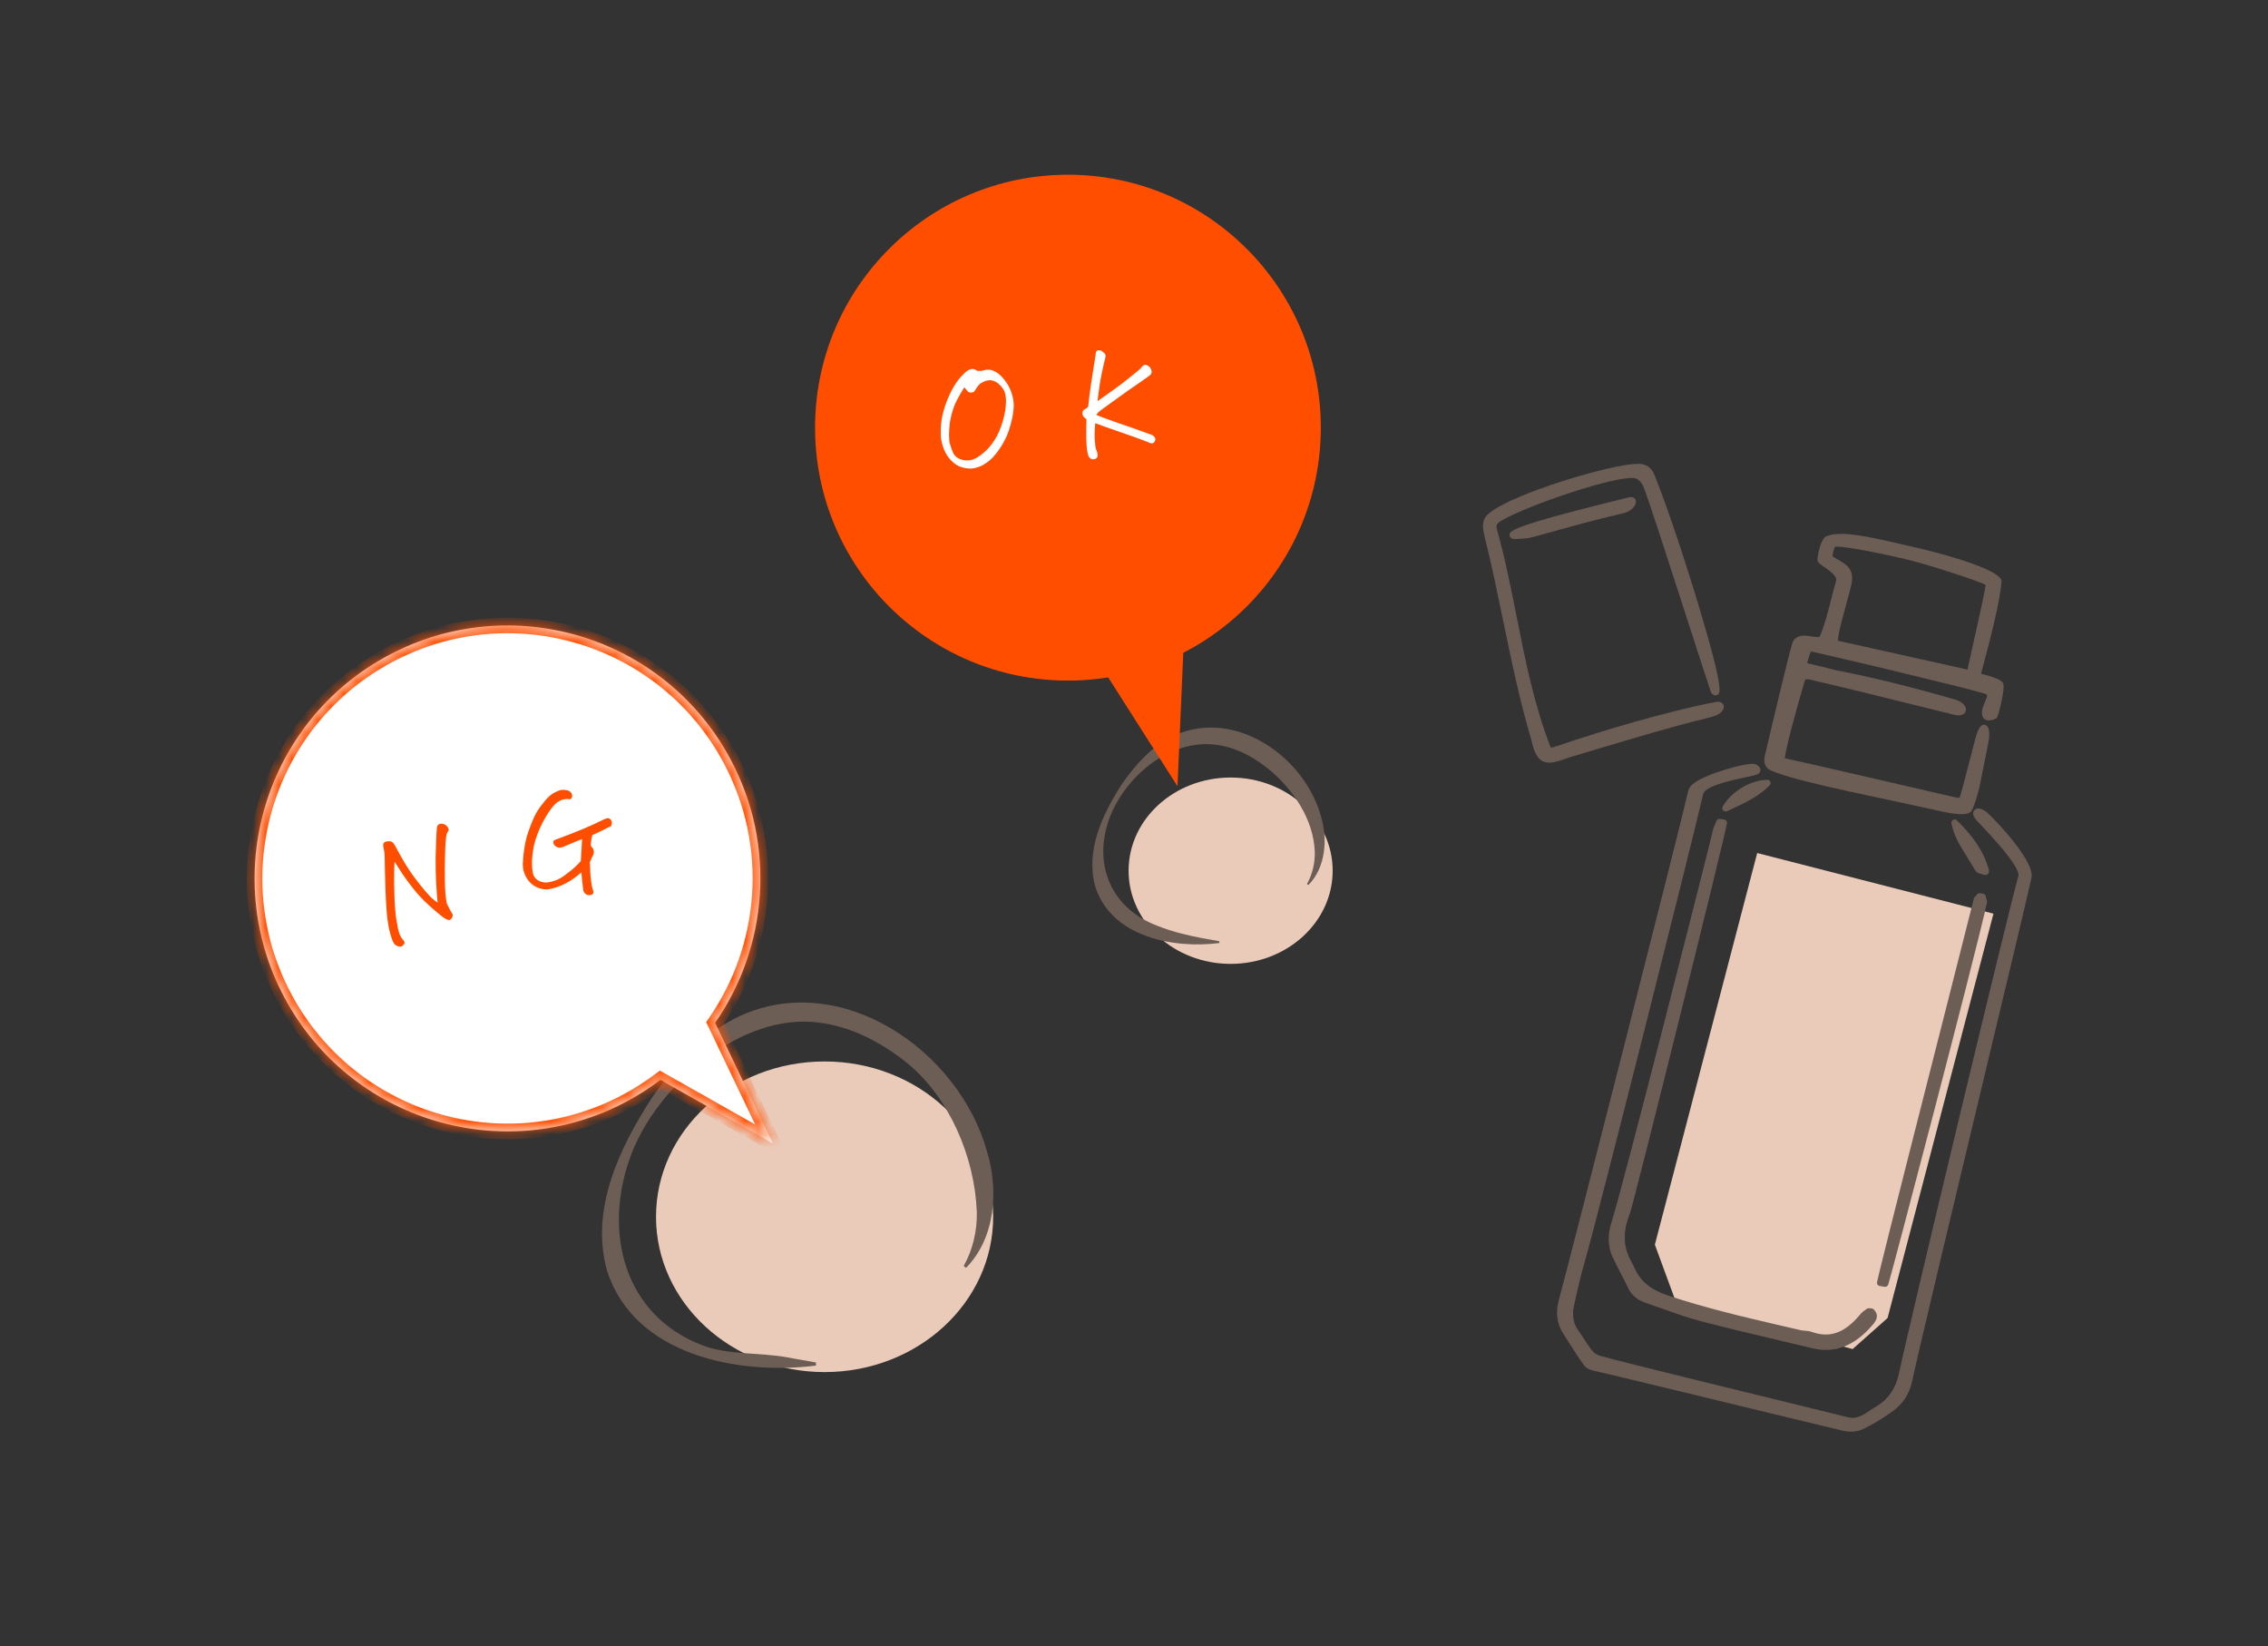
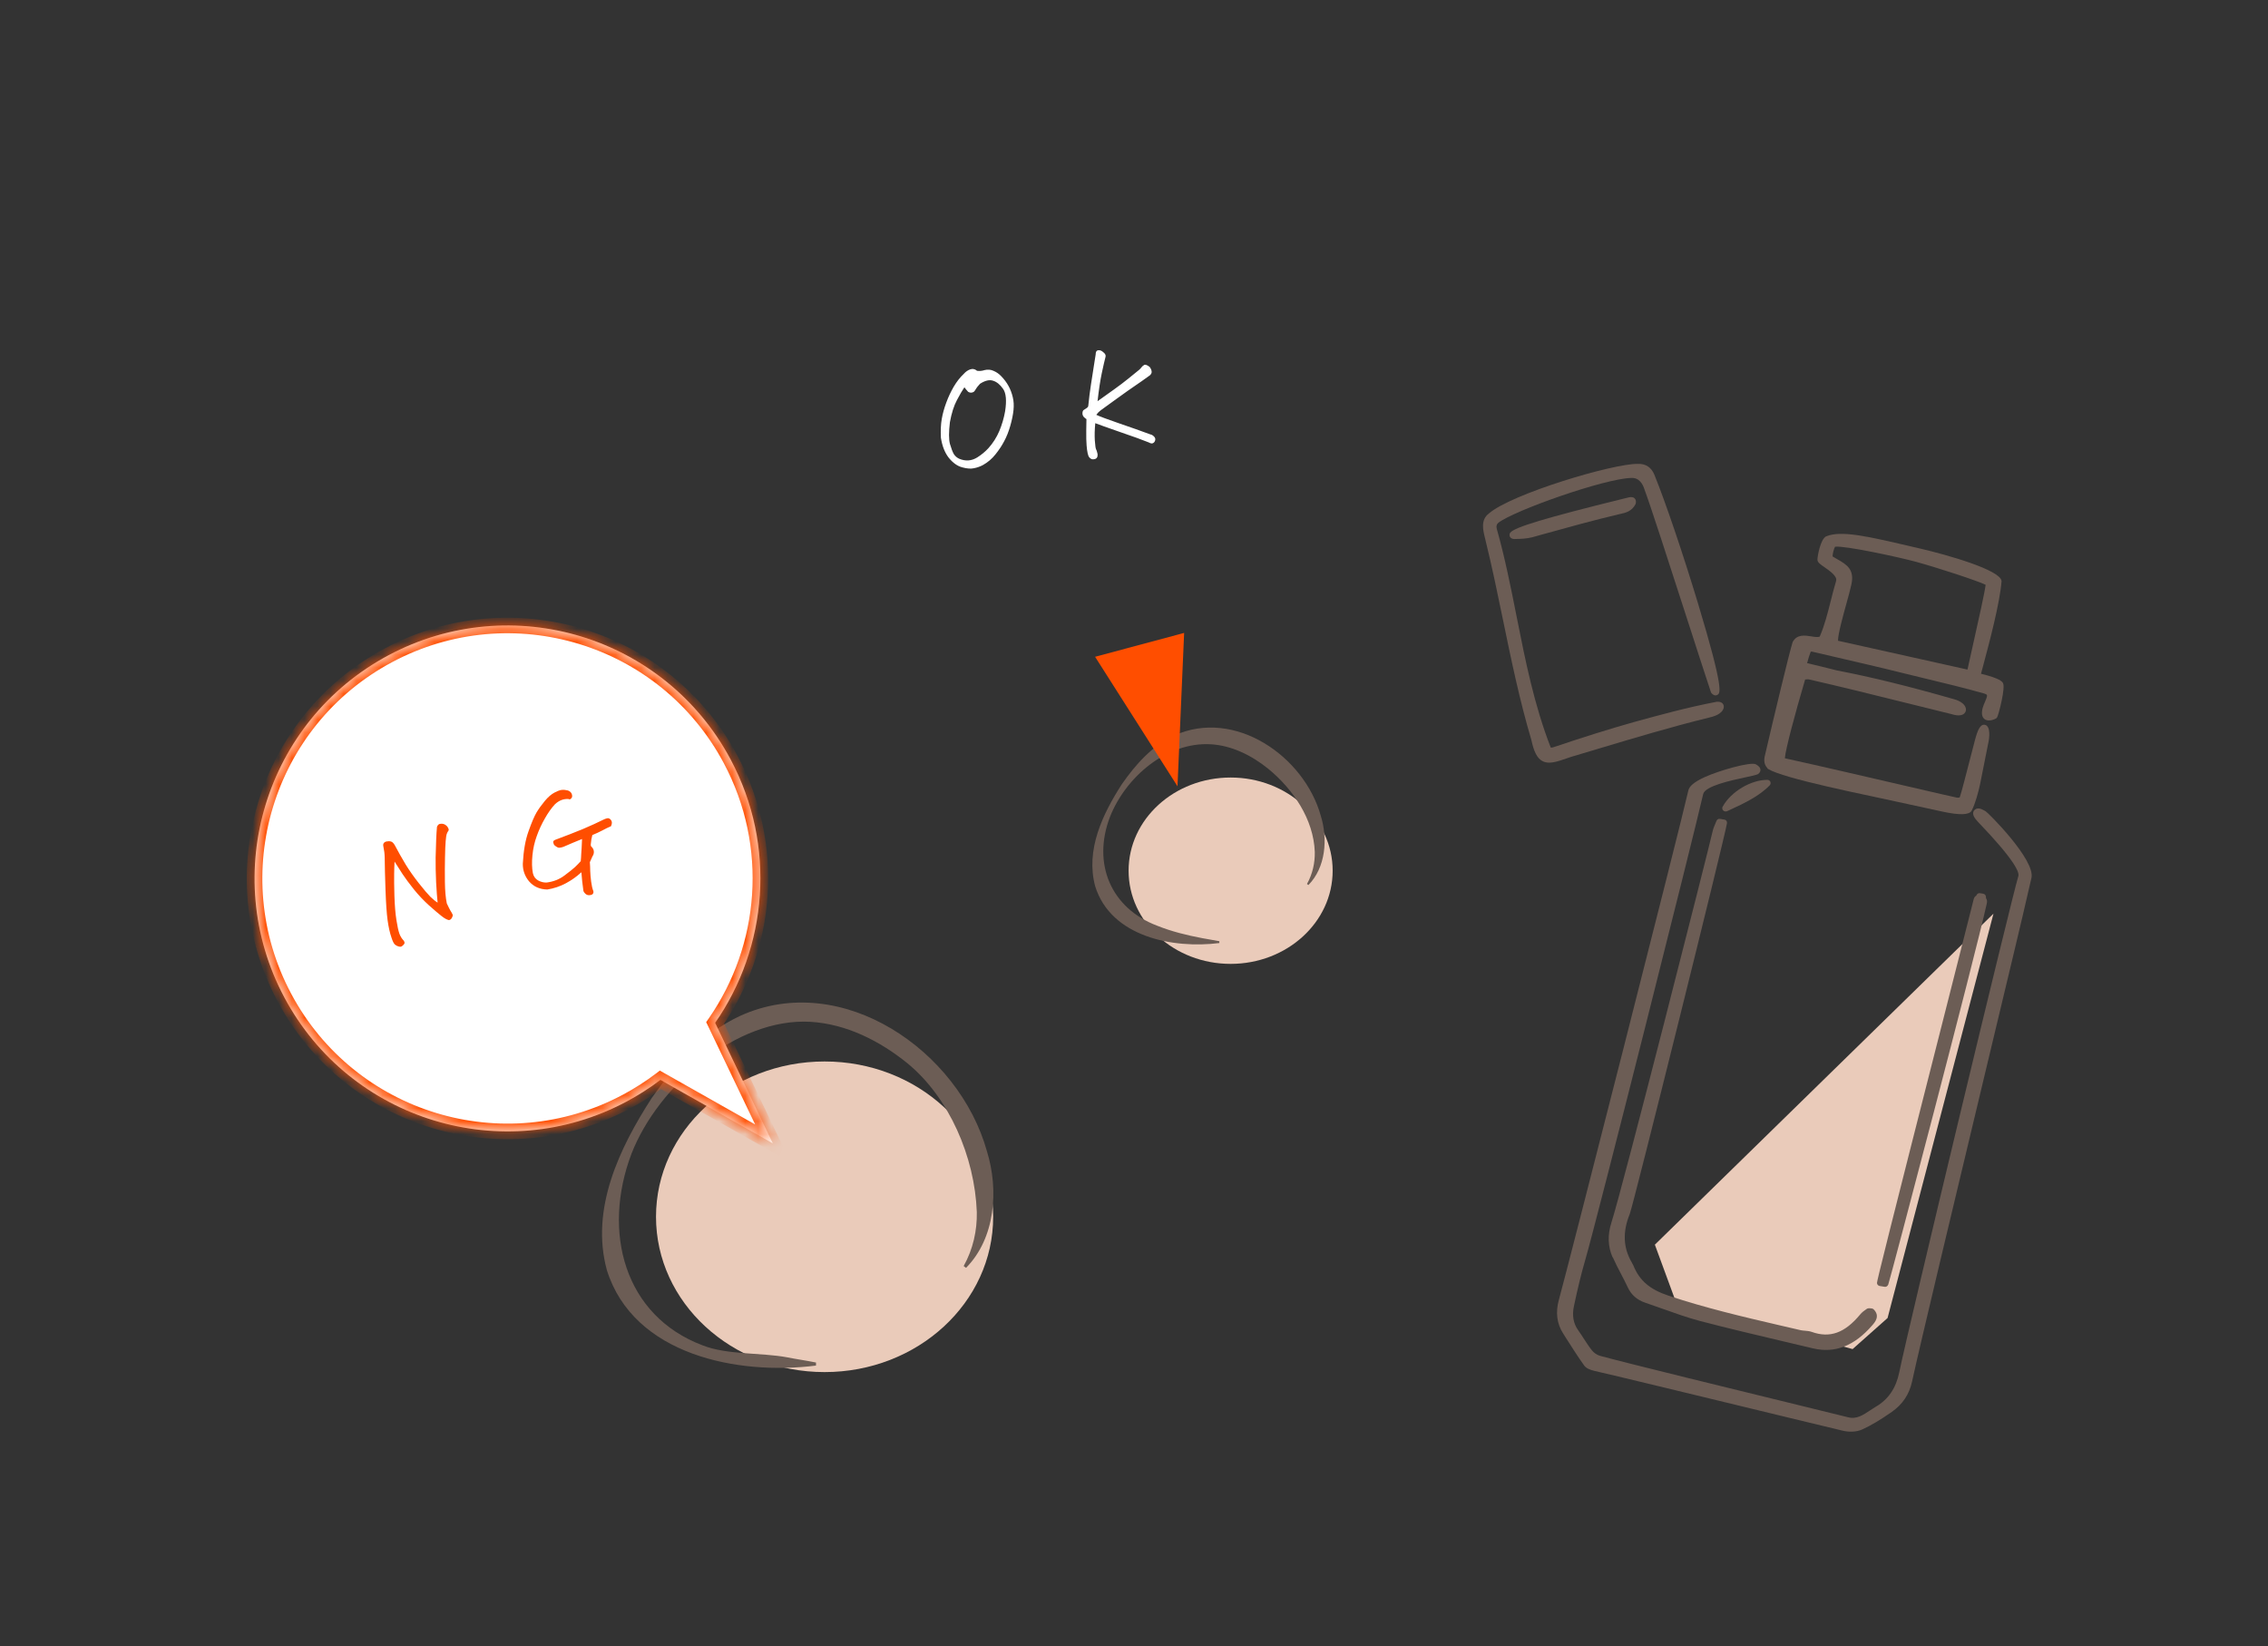
<svg xmlns="http://www.w3.org/2000/svg" width="175" height="127" viewBox="0 0 175 127" fill="none">
  <rect x="0" y="0" width="175" height="127" fill="#333333" stroke="none" />
  <g clip-path="url(#clip0_858_14086)">
-     <path d="M153.817 70.484L135.586 65.807L127.69 96.02L129.265 100.305L142.948 104.075L145.646 101.678L153.817 70.484Z" fill="#EACBBA" />
+     <path d="M153.817 70.484L127.69 96.02L129.265 100.305L142.948 104.075L145.646 101.678L153.817 70.484Z" fill="#EACBBA" />
    <path d="M133.003 54.592C133.025 54.475 132.996 54.362 132.921 54.273C132.856 54.203 132.735 54.119 132.474 54.135C130.228 54.563 127.975 55.178 126.037 55.714C124.171 56.241 122.205 56.857 119.845 57.65C119.796 57.664 119.711 57.685 119.658 57.673C118.377 54.396 117.687 50.915 117.021 47.552C116.574 45.306 116.115 42.986 115.49 40.79C115.442 40.586 115.48 40.442 115.612 40.33C116.857 39.37 123.802 36.923 125.855 36.871C126.495 36.826 126.769 37.382 126.88 37.733C127.343 38.972 128.769 43.385 130.027 47.282C130.839 49.8 131.608 52.177 132.012 53.388C132.02 53.42 132.039 53.445 132.059 53.47C132.266 53.706 132.439 53.654 132.522 53.602C132.734 53.469 133.052 53.273 131.007 46.509C129.849 42.681 128.499 38.702 127.648 36.611C127.416 36.05 126.973 35.764 126.389 35.786C124.515 35.738 116.602 38.102 114.874 39.621C114.238 40.103 114.43 40.884 114.57 41.455C114.597 41.557 114.62 41.654 114.641 41.756C115.137 43.769 115.561 45.832 115.974 47.832C116.602 50.882 117.256 54.039 118.159 57.077C118.354 57.995 118.608 58.486 118.996 58.703C119.08 58.752 119.174 58.784 119.264 58.805C119.719 58.911 120.267 58.718 121.034 58.454L121.22 58.39C121.907 58.184 122.595 57.978 123.287 57.773C126.076 56.937 128.962 56.072 131.825 55.37C132.188 55.282 132.869 55.125 133.008 54.593L133.003 54.592Z" fill="#6C5D55" />
    <path d="M125.738 38.356L125.236 38.478C119.289 39.943 116.852 40.673 116.534 41.092C116.52 41.109 116.51 41.127 116.501 41.145C116.464 41.238 116.466 41.34 116.517 41.423C116.561 41.494 116.63 41.546 116.735 41.57C116.769 41.578 116.802 41.586 116.838 41.584L116.914 41.581C117.375 41.571 117.77 41.561 118.235 41.446L119.059 41.215C120.987 40.682 122.974 40.127 124.946 39.665L125.014 39.651L125.111 39.627C125.407 39.564 125.902 39.45 126.188 38.912C126.199 38.889 126.209 38.866 126.214 38.842C126.232 38.765 126.264 38.585 126.133 38.453C126.004 38.316 125.816 38.344 125.732 38.36L125.738 38.356Z" fill="#6C5D55" />
    <path d="M124.441 96.986C124.636 97.427 124.859 97.859 125.079 98.276C125.257 98.617 125.439 98.964 125.6 99.311C125.869 99.891 126.308 100.277 126.943 100.495C127.387 100.644 127.824 100.801 128.266 100.959C129.216 101.296 130.202 101.652 131.194 101.912C133.341 102.476 135.535 102.989 137.655 103.491C138.392 103.662 139.132 103.838 139.867 104.014L139.9 104.022C141.593 104.414 143.082 103.835 144.466 102.237C144.684 101.988 145.086 101.517 144.569 101.007C144.524 100.961 144.46 100.935 144.399 100.937C144.38 100.932 144.36 100.933 144.335 100.932C144.246 100.922 144.128 100.909 144.02 100.986C143.847 101.103 143.67 101.235 143.53 101.405C142.346 102.837 141.188 103.249 139.793 102.748C139.62 102.687 139.442 102.672 139.274 102.658C139.166 102.648 139.051 102.642 138.951 102.619C138.425 102.497 137.899 102.375 137.373 102.253C134.523 101.592 131.575 100.899 128.742 99.953C127.301 99.472 126.514 98.802 126.038 97.64C126.002 97.556 125.96 97.475 125.913 97.398C125.244 96.263 125.191 95.032 125.755 93.645C126.02 93.001 133.098 64.553 133.254 63.508C133.275 63.376 133.203 63.252 133.057 63.229L132.718 63.171C132.602 63.149 132.491 63.215 132.445 63.326C132.418 63.401 132.385 63.474 132.353 63.548C132.277 63.724 132.2 63.904 132.154 64.101C131.883 65.338 125.176 91.729 124.347 94.283C124.031 95.256 124.057 96.145 124.428 96.998L124.441 96.986Z" fill="#6C5D55" />
    <path d="M145.694 99.111C145.892 98.537 152.371 73.891 153.297 69.724C153.341 69.531 153.328 69.416 153.241 69.29C153.241 69.29 153.236 69.268 153.236 69.202C153.24 69.076 153.153 68.975 153.033 68.947L152.781 68.904C152.67 68.883 152.554 68.948 152.51 69.054C152.505 69.073 152.497 69.087 152.49 69.095C152.365 69.158 152.314 69.268 152.278 69.422C152.154 69.936 151.296 73.312 150.211 77.579C145.632 95.573 144.823 98.828 144.828 98.976C144.834 99.084 144.913 99.178 145.018 99.203C145.018 99.203 145.027 99.205 145.032 99.206L145.415 99.269C145.531 99.291 145.648 99.222 145.689 99.11L145.694 99.111Z" fill="#6C5D55" />
    <path d="M156.747 67.731C157.068 66.343 153.406 62.691 153.205 62.579C153.174 62.561 153.138 62.543 153.102 62.524C152.919 62.421 152.535 62.21 152.292 62.56C152.167 62.82 152.338 63.058 152.446 63.2L152.605 63.384C155.524 66.421 155.82 67.318 155.738 67.583C155.211 69.294 147.223 102.557 146.551 105.848C146.301 107.08 145.711 107.953 144.75 108.513C144.603 108.601 144.456 108.693 144.312 108.792C143.764 109.157 143.252 109.516 142.575 109.329C142.352 109.272 141.045 108.954 139.21 108.503C134.351 107.316 125.31 105.109 123.441 104.589C123.228 104.529 122.98 104.36 122.828 104.168C122.606 103.888 122.407 103.572 122.209 103.273C122.069 103.052 121.923 102.831 121.771 102.618C121.402 102.101 121.294 101.482 121.443 100.775C121.737 99.376 122.014 98.247 122.311 97.224C123.216 94.124 130.641 64.675 131.419 61.256C131.564 60.629 133.642 60.187 134.638 59.976C135.078 59.88 135.422 59.808 135.605 59.738C135.621 59.732 135.639 59.721 135.657 59.71C135.818 59.6 135.84 59.463 135.837 59.391C135.831 59.176 135.632 59.054 135.487 58.965C135.111 58.74 132.64 59.442 131.524 59.955C130.729 60.319 130.328 60.658 130.267 61.009C129.553 64.154 120.909 98.036 120.287 100.263C120.017 101.231 120.122 102.104 120.607 102.861L120.839 103.229C121.282 103.926 121.739 104.646 122.23 105.334C122.37 105.534 122.65 105.675 123.052 105.763C123.759 105.912 132.251 107.966 137.87 109.33C139.983 109.84 141.638 110.244 142.197 110.373L142.216 110.378C142.623 110.472 143.218 110.493 143.702 110.27C144.391 109.953 145.092 109.536 145.97 108.922C146.812 108.331 147.322 107.565 147.537 106.574C148.095 103.992 150.877 92.36 153.335 82.101C154.905 75.544 156.262 69.888 156.761 67.734L156.747 67.731Z" fill="#6C5D55" />
    <path d="M136.371 59.275C136.371 59.275 136.404 59.308 136.422 59.318C137.021 59.69 138.819 60.173 140.961 60.669C142.032 60.917 143.187 61.17 144.321 61.407L146.217 61.816C147.445 62.081 148.677 62.351 149.91 62.617C151.211 62.898 151.957 62.873 152.135 62.538C152.438 61.949 152.664 61.041 152.772 60.553L153.423 57.287C153.502 56.945 153.613 56.032 153.171 55.919C153.171 55.919 153.171 55.919 153.166 55.918C152.803 55.834 152.593 56.323 152.393 57.079C152.277 57.514 152.132 58.075 151.982 58.659C151.703 59.752 151.321 61.227 151.215 61.508C151.174 61.534 151.115 61.55 150.998 61.533C150.867 61.513 149.107 61.105 147.07 60.633C144.158 59.958 140.185 59.037 137.721 58.496C137.763 57.836 138.516 55.02 139.285 52.421C139.404 52.408 139.543 52.395 139.622 52.423C142.053 52.977 144.516 53.588 146.898 54.181C148.127 54.486 149.352 54.79 150.563 55.086C151.154 55.274 151.436 55.166 151.566 55.039C151.676 54.933 151.721 54.786 151.681 54.629C151.612 54.339 151.27 54.077 150.801 53.948C147.301 52.944 144.407 52.233 141.725 51.718C141.161 51.566 139.957 51.282 139.437 51.157C139.508 50.894 139.627 50.49 139.708 50.29C139.725 50.264 139.766 50.258 139.824 50.271C139.962 50.304 140.55 50.44 141.339 50.623C142.917 50.989 145.303 51.541 146.517 51.848C147.074 51.987 147.69 52.135 148.324 52.288C149.899 52.668 151.689 53.098 153.101 53.501C153.215 53.533 153.291 53.576 153.311 53.621C153.35 53.711 153.25 53.947 153.166 54.136C153.1 54.288 153.029 54.444 152.985 54.612C152.875 55.023 152.923 55.313 153.123 55.471C153.43 55.715 153.912 55.482 154.004 55.432C154.044 55.411 154.083 55.374 154.104 55.328C154.217 55.121 154.761 53.038 154.549 52.69C154.487 52.589 154.329 52.334 152.855 51.977C152.895 51.803 152.971 51.542 153.043 51.274C153.459 49.721 154.323 46.493 154.442 44.825C154.363 43.974 150.284 42.811 148.137 42.313L147.349 42.13C144.049 41.365 142.066 40.901 140.903 41.377C140.458 41.599 140.23 42.953 140.235 43.172C140.241 43.387 140.44 43.525 140.797 43.77C141.165 44.028 141.786 44.456 141.674 44.811L141.662 44.864C141.509 45.371 141.375 45.904 141.245 46.422C141.014 47.333 140.776 48.273 140.41 49.113C140.255 49.173 139.992 49.133 139.745 49.09C139.259 49.013 138.651 48.918 138.323 49.528C138.066 50.311 136.755 55.815 136.277 57.878C136.258 57.959 136.238 58.046 136.219 58.128C136.131 58.463 136.025 58.88 136.375 59.261L136.371 59.275ZM153.212 45.114C153.154 45.644 152.654 47.889 152.277 49.558C152.102 50.335 151.935 51.078 151.812 51.654L141.822 49.43C141.806 48.959 142.238 47.399 142.479 46.531C142.631 45.987 142.76 45.514 142.833 45.181L142.853 45.094C143.116 43.916 142.471 43.544 141.782 43.15C141.653 43.075 141.52 42.998 141.401 42.925C141.398 42.741 141.507 42.315 141.594 42.177C142.327 42.078 146.45 42.963 147.834 43.339C149.464 43.783 152.631 44.817 153.207 45.113L153.212 45.114Z" fill="#6C5D55" />
-     <path d="M153.406 66.906C153.374 66.802 153.338 66.697 153.301 66.597C152.8 65.192 151.807 64.088 151 63.287C150.918 63.207 150.79 63.192 150.695 63.256L150.683 63.264C150.599 63.321 150.555 63.422 150.574 63.518C150.756 64.489 151.284 65.322 151.792 66.131C151.987 66.44 152.186 66.755 152.353 67.058C152.477 67.305 152.637 67.352 152.774 67.394L152.893 67.422C152.922 67.428 152.934 67.441 152.958 67.447C152.996 67.456 153.037 67.475 153.08 67.485C153.166 67.505 153.266 67.508 153.35 67.451C153.549 67.33 153.462 67.076 153.432 66.988C153.422 66.965 153.417 66.944 153.407 66.901L153.406 66.906Z" fill="#6C5D55" />
    <path d="M133.024 62.567L133.044 62.572C133.044 62.572 133.08 62.59 133.099 62.595C133.151 62.607 133.208 62.6 133.258 62.581L133.501 62.469C134.545 61.985 135.731 61.433 136.553 60.582C136.62 60.512 136.639 60.404 136.605 60.315C136.565 60.225 136.478 60.164 136.378 60.161C135.1 60.154 133.551 61.08 132.922 62.229C132.888 62.287 132.882 62.356 132.902 62.422C132.922 62.488 132.966 62.538 133.024 62.567Z" fill="#6C5D55" />
  </g>
  <ellipse cx="63.626" cy="93.868" rx="13.008" ry="11.981" fill="#EACBBA" />
  <path d="M62.971 105.346C56.959 106.115 48.878 104.552 46.824 97.976C45.541 93.254 47.802 88.554 50.292 84.7C52.07 82.15 54.2 79.72 57.112 78.368C64.975 74.799 73.999 81.073 76.153 88.814C77.078 91.802 76.8 95.524 74.54 97.808L74.357 97.669C75.087 96.356 75.399 94.919 75.371 93.504C75.212 89.242 73.24 84.678 70.03 82.036C67.862 80.277 65.273 78.989 62.536 78.828C56.822 78.496 50.766 83.772 48.731 88.989C46.429 95.049 48.18 101.511 54.206 103.783C56.089 104.536 58.742 104.336 60.735 104.71C61.47 104.858 62.219 104.957 62.965 105.113L62.961 105.344L62.971 105.346Z" fill="#6C5D55" />
  <ellipse cx="94.956" cy="67.17" rx="7.873" ry="7.188" fill="#EACBBA" />
  <path d="M94.09 72.75C90.521 73.207 85.725 72.279 84.506 68.376C83.745 65.573 85.087 62.783 86.564 60.495C87.62 58.982 88.884 57.54 90.612 56.737C95.279 54.619 100.636 58.343 101.914 62.937C102.463 64.711 102.298 66.92 100.957 68.276L100.848 68.193C101.282 67.414 101.467 66.561 101.45 65.722C101.356 63.191 99.779 60.889 97.874 59.321C96.587 58.276 95.05 57.512 93.425 57.417C90.034 57.22 86.846 59.944 85.638 63.041C84.271 66.638 85.717 70.067 89.294 71.416C90.412 71.863 91.58 72.15 92.763 72.373C93.199 72.46 93.644 72.519 94.087 72.612L94.084 72.749L94.09 72.75Z" fill="#6C5D55" />
-   <circle cx="82.403" cy="32.991" r="19.512" fill="#FF4E00" />
  <path d="M72.6 33.769C72.573 33.206 72.595 32.726 72.665 32.33C72.734 31.926 72.85 31.503 73.014 31.061C73.178 30.618 73.37 30.208 73.591 29.83C73.817 29.445 74.075 29.116 74.363 28.844C74.514 28.672 74.685 28.554 74.876 28.491C74.91 28.48 74.949 28.472 74.99 28.468C75.13 28.453 75.263 28.498 75.387 28.605C75.582 28.633 75.774 28.616 75.965 28.552C76.213 28.49 76.449 28.51 76.672 28.613C76.895 28.709 77.09 28.846 77.258 29.026C77.704 29.48 78 30.017 78.145 30.637C78.221 30.94 78.24 31.274 78.202 31.639C78.164 32.004 78.081 32.409 77.953 32.855C77.825 33.3 77.67 33.692 77.487 34.03C77.312 34.367 77.088 34.707 76.814 35.048C76.547 35.388 76.223 35.664 75.843 35.876C75.629 35.991 75.398 36.073 75.149 36.121C74.907 36.176 74.604 36.153 74.239 36.051C73.875 35.956 73.534 35.714 73.215 35.325C72.903 34.928 72.698 34.409 72.6 33.769ZM74.413 29.878C74.254 30.108 74.06 30.44 73.832 30.876C73.603 31.304 73.424 31.868 73.296 32.568C73.203 33.335 73.204 33.897 73.3 34.255C73.402 34.604 73.501 34.862 73.597 35.029C73.699 35.187 73.836 35.306 74.007 35.387C74.497 35.595 74.964 35.562 75.407 35.287C75.732 35.081 76.017 34.845 76.263 34.578C76.617 34.185 76.897 33.745 77.106 33.255C77.313 32.758 77.463 32.25 77.554 31.731C77.683 30.904 77.63 30.326 77.397 29.998C77.169 29.669 76.913 29.46 76.628 29.371C76.348 29.274 76.01 29.354 75.614 29.609C75.455 29.775 75.32 29.956 75.207 30.152C75.171 30.213 75.105 30.255 75.008 30.28C74.912 30.305 74.811 30.288 74.706 30.228C74.609 30.126 74.512 30.009 74.413 29.878ZM84.668 34.942C84.696 35.01 84.701 35.091 84.683 35.185C84.673 35.285 84.617 35.358 84.516 35.404C84.373 35.448 84.259 35.443 84.175 35.389C84.092 35.341 84.028 35.267 83.981 35.166C83.942 35.071 83.907 34.912 83.876 34.689C83.85 34.515 83.831 34.242 83.818 33.868C83.812 33.494 83.816 32.981 83.83 32.328C83.77 32.3 83.7 32.244 83.621 32.16C83.547 32.069 83.514 31.967 83.523 31.853C83.531 31.732 83.569 31.653 83.635 31.618C83.709 31.574 83.775 31.532 83.834 31.49C83.893 31.448 83.931 31.412 83.949 31.382C83.967 31.352 83.978 31.294 83.983 31.208C84.034 30.701 84.098 30.191 84.177 29.68C84.262 29.162 84.334 28.694 84.395 28.277C84.455 27.86 84.505 27.544 84.545 27.327C84.544 27.186 84.58 27.094 84.653 27.05C84.68 27.033 84.714 27.022 84.756 27.018C84.797 27.013 84.848 27.018 84.906 27.033C85.001 27.065 85.097 27.129 85.192 27.225C85.287 27.313 85.325 27.408 85.308 27.509C85.228 27.815 85.13 28.243 85.013 28.793C84.897 29.343 84.788 30.063 84.687 30.951C85.146 30.618 85.579 30.309 85.986 30.024C86.393 29.732 86.742 29.467 87.035 29.23C87.326 28.986 87.609 28.757 87.882 28.543C87.96 28.478 88.024 28.411 88.073 28.342C88.122 28.273 88.189 28.212 88.276 28.161C88.361 28.102 88.504 28.15 88.705 28.305C88.787 28.409 88.838 28.516 88.857 28.627C88.883 28.738 88.842 28.845 88.733 28.949C88.261 29.29 87.88 29.558 87.59 29.753C87.3 29.947 86.821 30.286 86.153 30.769C85.491 31.252 85.088 31.544 84.943 31.644C84.806 31.744 84.688 31.863 84.59 32.001C84.858 32.127 85.445 32.346 86.349 32.658C87.26 32.968 88.062 33.252 88.754 33.509C88.856 33.526 88.95 33.579 89.037 33.669C89.132 33.757 89.164 33.856 89.133 33.966C89.109 34.067 89.054 34.141 88.966 34.186C88.886 34.23 88.775 34.21 88.631 34.127C88.18 33.943 87.428 33.671 86.378 33.312C85.326 32.946 84.704 32.724 84.512 32.646C84.465 33.125 84.453 33.565 84.476 33.966C84.505 34.366 84.538 34.596 84.572 34.656C84.607 34.715 84.639 34.811 84.668 34.942Z" fill="white" />
  <path d="M90.856 60.658L84.497 50.667L91.369 48.826L90.856 60.658Z" fill="#FF4E00" />
  <mask id="path-17-inside-1_858_14086" fill="white">
    <path fill-rule="evenodd" clip-rule="evenodd" d="M55.181 78.907C59.219 73.089 59.937 65.269 56.376 58.589C51.307 49.079 39.49 45.479 29.98 50.548C20.471 55.617 16.871 67.434 21.939 76.944C27.008 86.454 38.826 90.053 48.335 84.985C49.268 84.487 50.144 83.925 50.961 83.307L59.63 88.204L55.181 78.907Z" />
  </mask>
  <path fill-rule="evenodd" clip-rule="evenodd" d="M55.181 78.907C59.219 73.089 59.937 65.269 56.376 58.589C51.307 49.079 39.49 45.479 29.98 50.548C20.471 55.617 16.871 67.434 21.939 76.944C27.008 86.454 38.826 90.053 48.335 84.985C49.268 84.487 50.144 83.925 50.961 83.307L59.63 88.204L55.181 78.907Z" fill="white" />
  <path d="M55.181 78.907L54.688 78.565L54.489 78.852L54.64 79.166L55.181 78.907ZM50.961 83.307L51.256 82.784L50.913 82.59L50.599 82.828L50.961 83.307ZM59.63 88.204L59.335 88.726L60.994 89.663L60.172 87.945L59.63 88.204ZM55.847 58.871C59.297 65.345 58.603 72.924 54.688 78.565L55.674 79.25C59.836 73.253 60.576 65.193 56.906 58.307L55.847 58.871ZM30.262 51.078C39.479 46.165 50.934 49.654 55.847 58.871L56.906 58.307C51.681 48.505 39.5 44.794 29.698 50.019L30.262 51.078ZM22.469 76.662C17.556 67.445 21.045 55.99 30.262 51.078L29.698 50.019C19.896 55.243 16.185 67.424 21.41 77.226L22.469 76.662ZM48.053 84.455C38.836 89.368 27.381 85.879 22.469 76.662L21.41 77.226C26.634 87.028 38.816 90.739 48.617 85.514L48.053 84.455ZM50.599 82.828C49.807 83.428 48.958 83.973 48.053 84.455L48.617 85.514C49.579 85.002 50.481 84.423 51.323 83.785L50.599 82.828ZM59.926 87.681L51.256 82.784L50.666 83.829L59.335 88.726L59.926 87.681ZM54.64 79.166L59.089 88.463L60.172 87.945L55.722 78.648L54.64 79.166Z" fill="#FF4E00" mask="url(#path-17-inside-1_858_14086)" />
  <path d="M33.767 69.633C33.728 69.273 33.69 68.75 33.651 68.064C33.62 67.377 33.607 66.739 33.614 66.151C33.626 65.554 33.641 65.084 33.657 64.739C33.672 64.388 33.692 64.072 33.717 63.79C33.756 63.686 33.814 63.614 33.891 63.573C33.898 63.572 33.905 63.57 33.912 63.568C34.151 63.509 34.352 63.576 34.515 63.767C34.625 63.921 34.652 64.03 34.596 64.095C34.546 64.158 34.507 64.233 34.477 64.32C34.441 64.408 34.411 64.597 34.388 64.885C34.364 65.166 34.346 65.594 34.336 66.169C34.323 66.737 34.321 67.36 34.329 68.038C34.337 68.717 34.387 69.27 34.477 69.697C34.599 69.956 34.692 70.14 34.754 70.248C34.824 70.353 34.883 70.459 34.93 70.563C34.942 70.639 34.919 70.725 34.863 70.818C34.806 70.912 34.733 70.966 34.642 70.981C34.49 70.954 34.302 70.851 34.078 70.675C33.845 70.493 33.515 70.213 33.088 69.833C32.668 69.451 32.281 69.04 31.926 68.599C31.569 68.15 31.281 67.762 31.062 67.432C30.849 67.093 30.642 66.771 30.444 66.465C30.428 66.752 30.417 67.077 30.413 67.44C30.406 67.796 30.413 68.352 30.433 69.108C30.457 69.855 30.508 70.472 30.585 70.96C30.662 71.448 30.738 71.799 30.812 72.012C30.886 72.226 31.001 72.411 31.155 72.569C31.227 72.681 31.234 72.77 31.177 72.835C31.123 72.906 31.067 72.96 31.011 72.995C30.963 73.036 30.885 73.044 30.778 73.02C30.679 73.001 30.58 72.953 30.482 72.876C30.392 72.804 30.299 72.62 30.205 72.325C30.078 71.958 29.979 71.512 29.907 70.986C29.835 70.461 29.782 69.685 29.746 68.658C29.71 67.631 29.689 66.796 29.683 66.153C29.678 65.872 29.645 65.591 29.583 65.309C29.533 65.104 29.609 64.973 29.812 64.916C29.95 64.889 30.066 64.889 30.16 64.917C30.259 64.936 30.357 65.028 30.456 65.192C30.727 65.704 31.01 66.206 31.305 66.698C31.605 67.182 31.945 67.663 32.324 68.142C32.702 68.621 32.998 68.968 33.21 69.183C33.428 69.391 33.613 69.54 33.767 69.633ZM47.145 63.739C46.928 63.829 46.702 63.939 46.466 64.069C46.228 64.193 45.975 64.31 45.705 64.42C45.644 64.645 45.607 64.86 45.593 65.067C45.563 65.211 45.595 65.312 45.689 65.369C45.782 65.483 45.827 65.606 45.823 65.737C45.818 65.862 45.782 65.968 45.717 66.057L45.514 66.509C45.53 66.722 45.54 66.952 45.542 67.197C45.55 67.434 45.574 67.707 45.614 68.016C45.654 68.325 45.709 68.564 45.78 68.735C45.802 68.824 45.791 68.896 45.746 68.95C45.71 69.01 45.625 69.045 45.49 69.057C45.362 69.067 45.256 69.031 45.171 68.951C45.087 68.877 45.036 68.799 45.015 68.717C44.987 68.514 44.956 68.272 44.923 67.991C44.895 67.701 44.874 67.467 44.859 67.29C44.512 67.614 44.114 67.897 43.667 68.138C43.219 68.378 42.741 68.539 42.233 68.621C41.934 68.615 41.667 68.558 41.43 68.45C41.193 68.342 40.988 68.186 40.815 67.982C40.494 67.591 40.336 67.141 40.341 66.633C40.392 65.635 40.538 64.803 40.779 64.135C41.018 63.46 41.224 62.975 41.398 62.679C41.578 62.381 41.794 62.082 42.045 61.781C42.297 61.48 42.545 61.266 42.789 61.141C42.969 61.046 43.12 60.983 43.243 60.953C43.284 60.943 43.322 60.937 43.358 60.936C43.499 60.922 43.655 60.938 43.826 60.983C43.994 61.05 44.096 61.152 44.129 61.289C44.168 61.417 44.15 61.519 44.074 61.595C44.006 61.67 43.933 61.684 43.857 61.638C43.475 61.617 43.128 61.753 42.817 62.047C42.548 62.337 42.29 62.701 42.043 63.139C41.795 63.569 41.587 64.019 41.42 64.487C41.246 64.958 41.134 65.456 41.083 65.983C41.03 66.503 41.041 66.96 41.116 67.354C41.172 67.608 41.305 67.796 41.516 67.918C41.725 68.033 41.942 68.088 42.165 68.084C42.692 68.019 43.152 67.841 43.543 67.549C43.935 67.257 44.21 67.037 44.369 66.889C44.533 66.733 44.681 66.58 44.811 66.433C44.83 66.247 44.843 66.062 44.848 65.88C44.859 65.689 44.87 65.527 44.88 65.394C44.891 65.261 44.901 65.038 44.911 64.724C44.443 64.912 43.964 65.113 43.474 65.328C43.347 65.374 43.237 65.397 43.144 65.399C43.05 65.4 42.92 65.327 42.753 65.18C42.7 65.055 42.679 64.97 42.69 64.924C42.705 64.869 42.752 64.825 42.831 64.791C43.64 64.49 44.351 64.214 44.962 63.962C45.572 63.703 46.121 63.452 46.612 63.208C46.67 63.179 46.74 63.154 46.822 63.134C46.902 63.107 46.981 63.12 47.059 63.173C47.151 63.252 47.201 63.337 47.21 63.43C47.218 63.522 47.196 63.625 47.145 63.739Z" fill="#FF4E00" />
  <defs>
    <clipPath id="clip0_858_14086">
      <rect width="47.393" height="69.147" fill="white" transform="translate(116.069 33.337) rotate(13.05)" />
    </clipPath>
  </defs>
</svg>